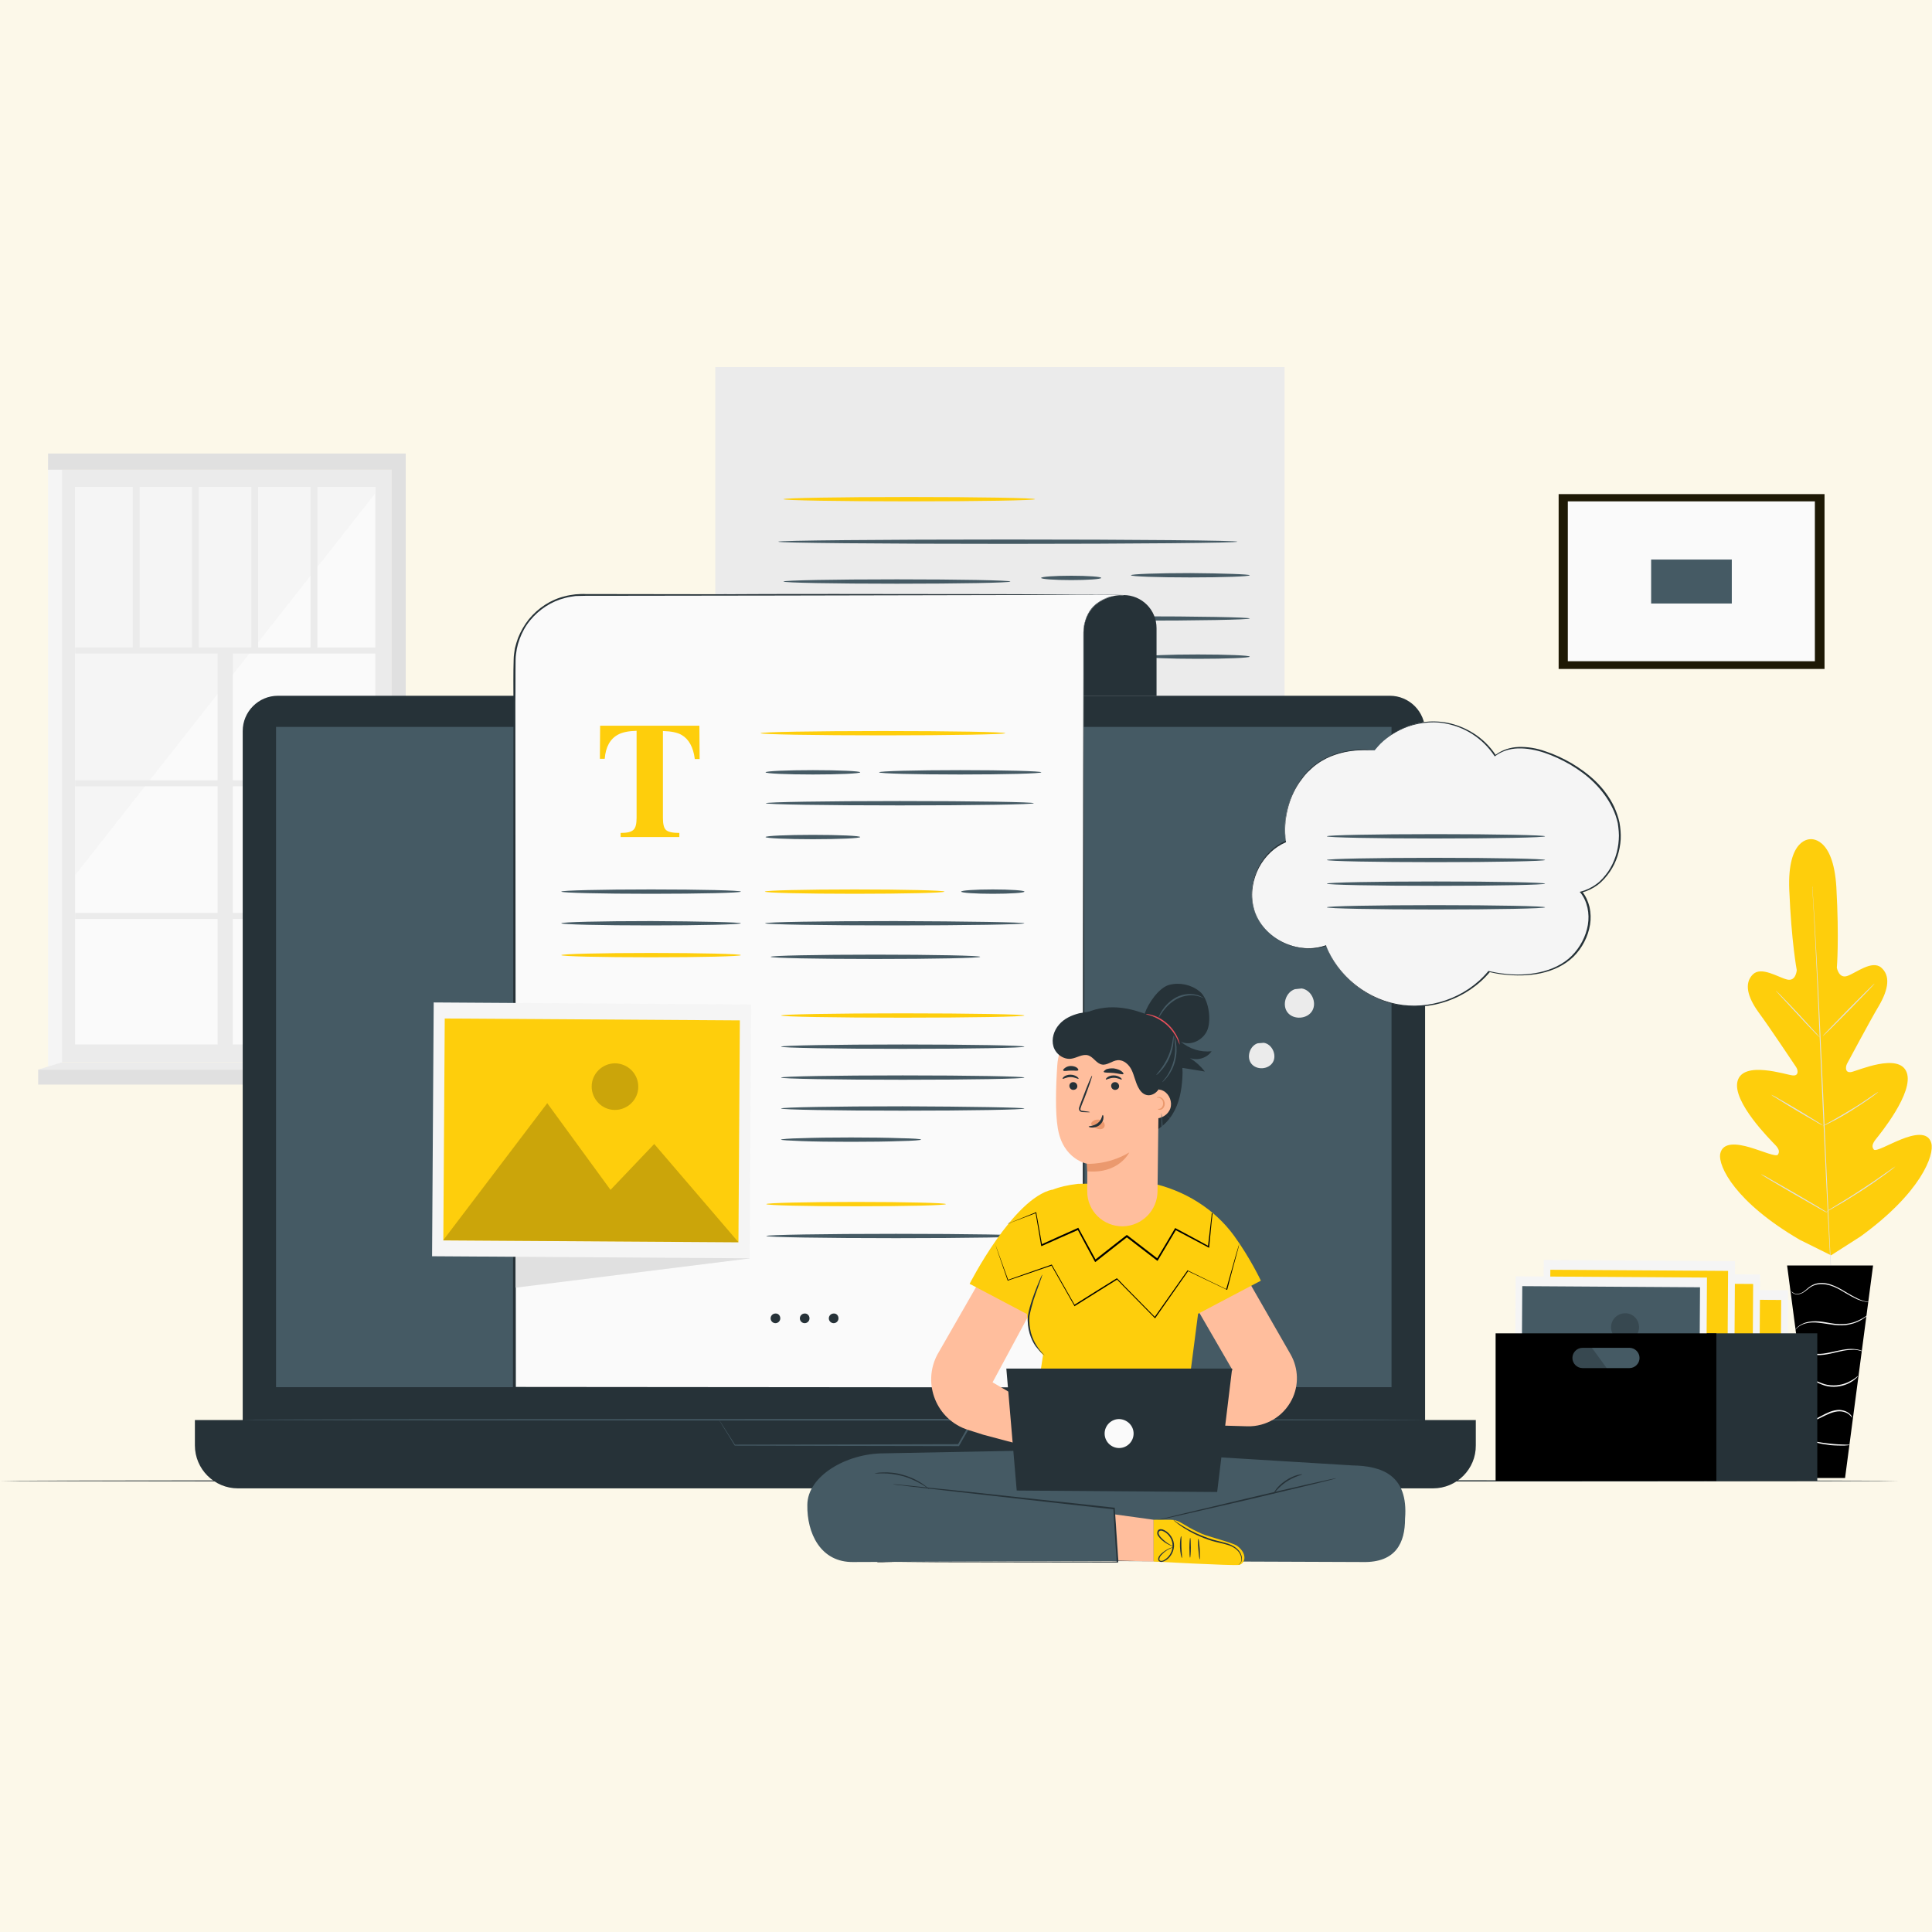
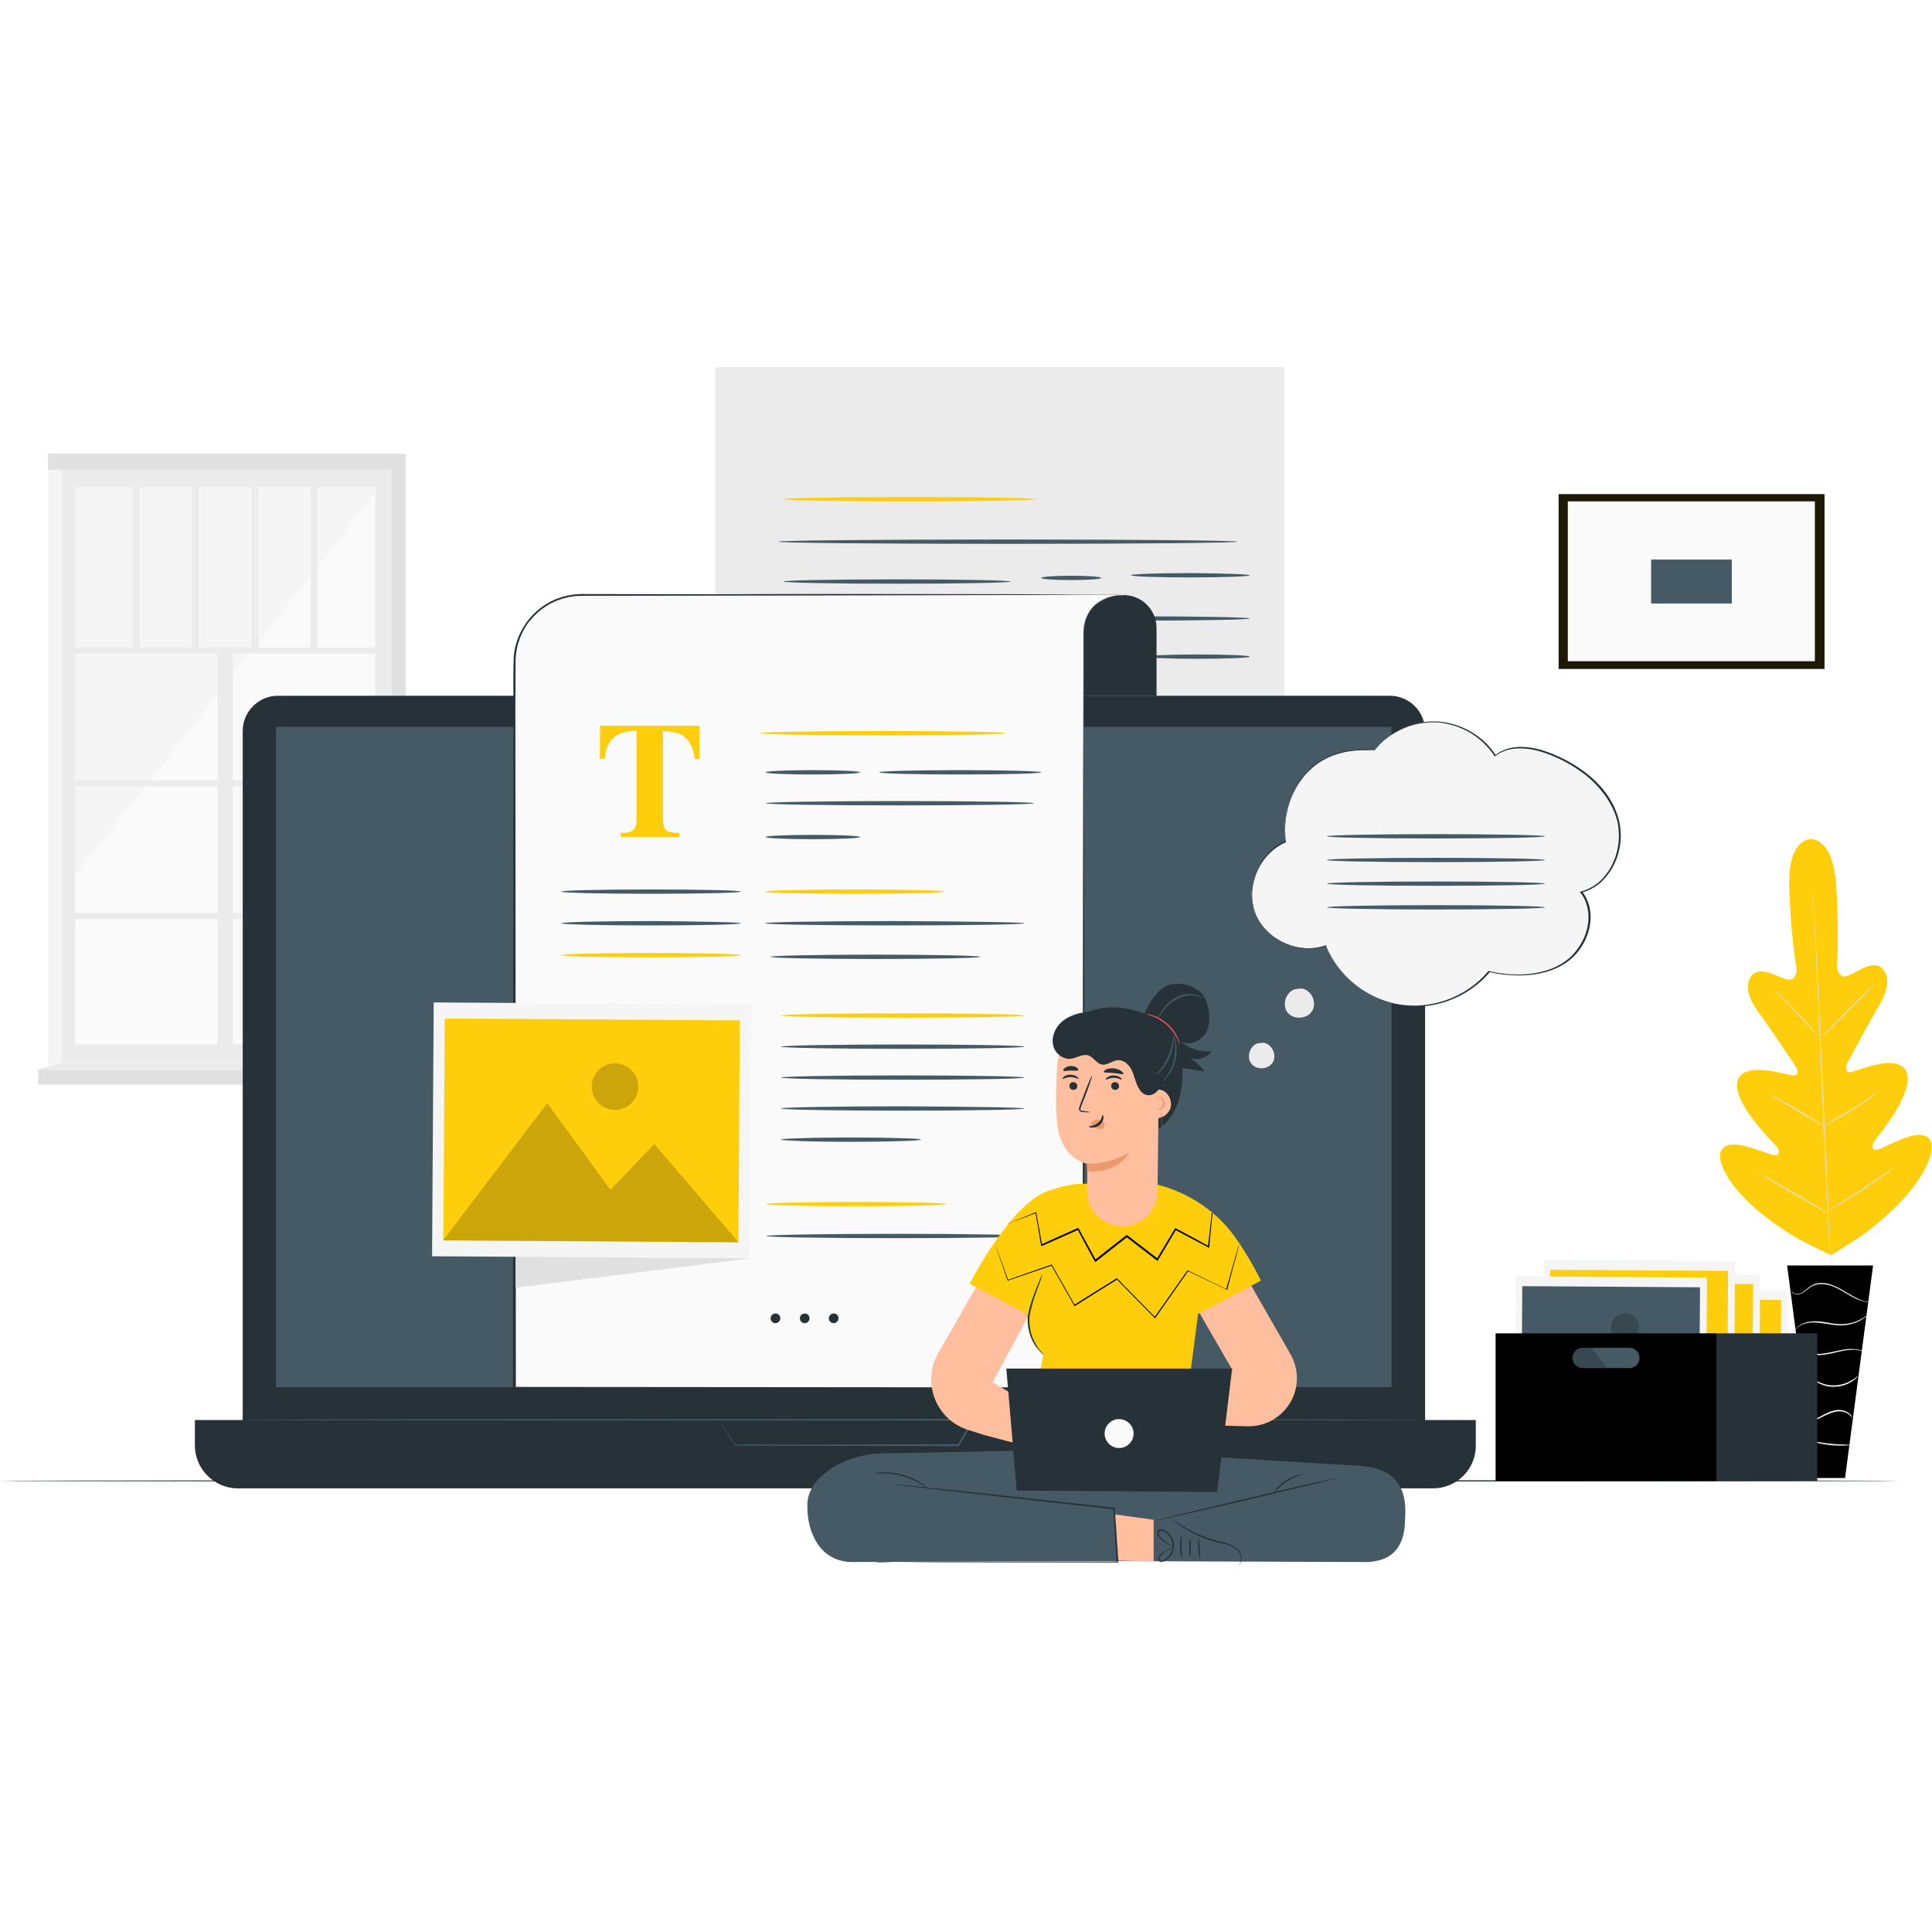
<svg xmlns="http://www.w3.org/2000/svg" version="1.1" x="0px" y="0px" viewBox="0 0 800 800" style="enable-background:new 0 0 800 800;" xml:space="preserve">
  <style type="text/css">
	.st0{fill:#FCF8E9;}
	.st1{fill:#EBEBEB;}
	.st2{fill:#FAFAFA;}
	.st3{fill:#F5F5F5;}
	.st4{fill:#E0E0E0;}
	.st5{fill:#FECE0C;}
	.st6{fill:#1E1905;}
	.st7{fill:#455A64;}
	.st8{fill:#263238;}
	.st9{opacity:0.2;}
	.st10{fill:#FFBE9D;}
	.st11{fill:#EB996E;}
	.st12{fill:#E8505B;}
</style>
  <g id="Layer_2">
-     <rect class="st0" width="800" height="800" />
-   </g>
+     </g>
  <g id="Speech_Bubble">
    <g>
      <g>
        <g>
          <rect x="25.6" y="194.5" class="st1" width="136.6" height="245.3" />
        </g>
        <g>
          <rect x="31.1" y="201.6" class="st2" width="124.3" height="230.9" />
        </g>
        <g>
          <polygon class="st3" points="155.3,204.4 31.1,362.4 31.1,201.6 155.3,201.6     " />
        </g>
        <g>
          <rect x="31.1" y="268.1" class="st1" width="127" height="2.5" />
        </g>
        <g>
          <rect x="31.1" y="323.1" class="st1" width="127" height="2.5" />
        </g>
        <g>
          <rect x="31.1" y="378" class="st1" width="127" height="2.5" />
        </g>
        <g>
          <rect x="8.3" y="351.1" transform="matrix(6.123234e-17 -1 1 6.123234e-17 -260.982 447.409)" class="st1" width="169.8" height="6.3" />
        </g>
        <g>
          <rect x="55" y="201.6" class="st1" width="2.8" height="67.7" />
        </g>
        <g>
          <rect x="79.5" y="201.6" class="st1" width="2.8" height="67.7" />
        </g>
        <g>
          <rect x="104.1" y="201.6" class="st1" width="2.8" height="67.7" />
        </g>
        <g>
          <rect x="128.6" y="201.6" class="st1" width="2.8" height="67.7" />
        </g>
        <g>
          <rect x="19.9" y="190.4" class="st3" width="5.8" height="251" />
        </g>
        <g>
          <polygon class="st4" points="168,442.1 162.2,439.9 162.2,190.4 168,190.4     " />
        </g>
        <g>
          <rect x="19.9" y="187.8" class="st4" width="148.1" height="6.7" />
        </g>
        <g>
          <rect x="15.8" y="442.9" class="st4" width="156.1" height="6.2" />
        </g>
        <g>
          <polygon class="st1" points="162.2,439.9 171.9,442.9 15.8,442.9 25.6,439.9     " />
        </g>
      </g>
      <g>
        <g>
          <g>
            <path class="st5" d="M749.7,347.5c0,0-9.7-0.7-8.8,21c0.9,21.7,3.1,33.2,3.1,33.2s-0.3,4.8-4,3.9c-3.7-0.9-10.7-5.6-14.2-2.1       c-3.6,3.6-2.3,9.2,2.4,15.7c4.8,6.5,14.6,21.3,15.5,22.6c0.9,1.3,1.2,3.8-1.4,3.5c-2.6-0.2-20.4-6.3-22.8,2.3       c-2.4,8.6,13.9,24.7,15.6,26.5c1.7,1.8,1.8,2.9,1.1,4c-0.7,1.1-6.5-1.5-11.6-3c-5.1-1.5-11.3-2.4-12.3,2.7       c-0.9,5.1,6.2,20,33,35.6l12.9,6.4l12.2-7.8c25.1-18.2,30.7-33.8,29.3-38.7c-1.4-5-7.5-3.5-12.5-1.5c-5,2-10.5,5.2-11.3,4.2       c-0.8-1-0.8-2.1,0.7-4.1c1.6-2,16.1-19.6,12.9-27.9c-3.2-8.3-20.3-0.6-22.9-0.1c-2.6,0.5-2.5-2-1.8-3.4       c0.8-1.4,9.1-17.1,13.2-24c4.1-7,4.8-12.6,0.9-15.9c-3.8-3.1-10.3,2.2-13.9,3.5c-3.6,1.3-4.4-3.4-4.4-3.4s1-11.7-0.2-33.3       c-1.3-21.6-11-19.9-11-19.9" />
          </g>
          <g>
            <g>
              <path class="st4" d="M750.4,366.9c0,0,0,0.2,0.1,0.5c0,0.3,0.1,0.8,0.1,1.3c0.1,1.2,0.2,2.9,0.3,5.1        c0.3,4.4,0.7,10.9,1.1,18.8c0.9,15.9,1.9,37.9,3,62.1c1.1,24.3,2,46.2,2.8,62.1c0.4,7.9,0.7,14.4,1,18.8        c0.1,2.2,0.2,3.9,0.3,5.1c0,0.6,0,1,0.1,1.3c0,0.3,0,0.5,0,0.5s0-0.2-0.1-0.5c0-0.3-0.1-0.8-0.1-1.3c-0.1-1.2-0.2-2.9-0.3-5.1        c-0.3-4.4-0.7-10.9-1.1-18.8c-0.9-15.9-1.9-37.9-3-62.1c-1.1-24.3-2-46.2-2.8-62.1c-0.4-7.9-0.7-14.4-1-18.8        c-0.1-2.2-0.2-3.9-0.3-5.1c0-0.6,0-1-0.1-1.3C750.4,367,750.4,366.9,750.4,366.9z" />
            </g>
          </g>
          <g>
            <g>
              <path class="st4" d="M735.4,410.3c0,0,0.3,0.2,0.8,0.7c0.5,0.5,1.2,1.1,2,2c1.7,1.7,4,4.1,6.5,6.8c2.4,2.6,4.6,5,6.3,6.9        c0.8,0.8,1.4,1.5,1.9,2.1c0.5,0.5,0.7,0.8,0.7,0.8c0,0-0.3-0.2-0.8-0.7c-0.5-0.5-1.2-1.1-2-2c-1.7-1.7-3.9-4.1-6.4-6.8        c-2.4-2.6-4.6-5-6.3-6.8c-0.8-0.8-1.4-1.5-1.9-2.1C735.6,410.6,735.3,410.3,735.4,410.3z" />
            </g>
          </g>
          <g>
            <g>
              <path class="st4" d="M754.8,429c-0.1-0.1,4.6-5,10.5-11c5.9-6,10.8-10.8,10.9-10.7c0.1,0.1-4.6,5-10.5,11        C759.8,424.3,754.9,429.1,754.8,429z" />
            </g>
          </g>
          <g>
            <g>
              <path class="st4" d="M754.8,466.3c0,0,0.3-0.2,0.9-0.6c0.7-0.4,1.5-0.9,2.5-1.4c2.1-1.2,5.1-2.9,8.2-4.8c3.2-1.9,6-3.8,8-5.2        c0.9-0.6,1.7-1.2,2.4-1.6c0.6-0.4,0.9-0.6,0.9-0.5c0,0-0.3,0.3-0.8,0.7c-0.5,0.4-1.3,1-2.3,1.7c-2,1.4-4.8,3.3-8,5.3        c-3.2,2-6.1,3.6-8.3,4.7c-1.1,0.6-2,1-2.6,1.3C755.2,466.2,754.8,466.4,754.8,466.3z" />
            </g>
          </g>
          <g>
            <g>
              <path class="st4" d="M733.4,453.3c0,0,0.3,0.1,0.9,0.4c0.6,0.3,1.4,0.7,2.3,1.3c2,1.1,4.7,2.7,7.6,4.4c3,1.8,5.6,3.4,7.5,4.6        c1,0.6,1.7,1.1,2.3,1.4c0.5,0.3,0.8,0.6,0.8,0.6c0,0-0.3-0.1-0.9-0.4c-0.6-0.3-1.4-0.7-2.3-1.3c-2-1.1-4.7-2.7-7.6-4.4        c-3-1.8-5.6-3.4-7.5-4.6c-1-0.6-1.7-1.1-2.3-1.4C733.7,453.5,733.4,453.3,733.4,453.3z" />
            </g>
          </g>
          <g>
            <g>
              <path class="st4" d="M729.2,486.2c0,0,0.4,0.2,1.1,0.5c0.8,0.4,1.8,1,3,1.7c2.5,1.4,6,3.4,9.8,5.6c3.8,2.2,7.3,4.3,9.7,5.7        c1.2,0.7,2.1,1.3,2.9,1.8c0.7,0.4,1.1,0.7,1,0.7c0,0-0.4-0.2-1.1-0.5c-0.8-0.4-1.8-1-3-1.7c-2.5-1.4-6-3.4-9.8-5.6        c-3.8-2.2-7.3-4.3-9.7-5.7c-1.2-0.7-2.1-1.3-2.9-1.8C729.6,486.5,729.2,486.3,729.2,486.2z" />
            </g>
          </g>
          <g>
            <g>
              <path class="st4" d="M756.3,501.7c0,0,0.4-0.3,1.1-0.8c0.8-0.5,1.9-1.1,3.1-1.9c2.6-1.6,6.3-3.8,10.2-6.4c4-2.6,7.5-5,10-6.8        c1.2-0.8,2.2-1.5,3-2.1c0.7-0.5,1.1-0.7,1.1-0.7c0,0-0.3,0.3-1,0.9c-0.7,0.5-1.7,1.3-2.9,2.2c-2.5,1.8-6,4.3-10,6.9        c-4,2.6-7.6,4.8-10.3,6.3c-1.3,0.8-2.4,1.4-3.2,1.8C756.7,501.6,756.3,501.8,756.3,501.7z" />
            </g>
          </g>
        </g>
        <g>
          <g>
            <g>
              <polygon points="775.6,524 740,524 751.6,612 764,612       " />
            </g>
          </g>
          <g>
            <g>
              <g>
                <path class="st3" d="M741.8,534.8c0,0,0,0.1,0.2,0.3c0.2,0.2,0.4,0.4,0.9,0.6c0.8,0.4,2.3,0.4,3.8-0.5c1.4-0.8,2.7-2.4,4.6-3         c1.9-0.7,4.3-0.6,6.6,0.1c2.3,0.7,4.3,1.9,6.1,3c1.8,1.1,3.5,2,5,2.7c1.5,0.6,2.8,0.9,3.7,1.1c0.4,0.1,0.8,0.1,1,0.1         c0.2,0,0.4,0,0.4,0c0-0.1-2-0.1-4.9-1.5c-1.4-0.7-3.1-1.6-4.9-2.7c-1.8-1.1-3.8-2.3-6.2-3.1c-2.3-0.8-4.9-0.9-6.9-0.1         c-1,0.4-1.9,1-2.6,1.6c-0.7,0.6-1.4,1.2-2,1.6c-1.3,0.8-2.7,0.9-3.5,0.6C742.2,535.2,741.9,534.7,741.8,534.8z" />
              </g>
            </g>
          </g>
          <g>
            <g>
              <g>
                <path class="st3" d="M743.1,551c0,0,0.3-0.4,0.8-0.9c0.6-0.6,1.5-1.3,2.8-1.8c1.3-0.5,3.1-0.8,5-0.7c1.9,0.1,4,0.5,6.2,0.8         c2.2,0.4,4.4,0.5,6.4,0.3c2-0.3,3.7-0.8,5-1.4c1.3-0.6,2.3-1.3,3-1.8c0.7-0.5,1-0.8,1-0.9c-0.1-0.1-1.4,1.1-4.1,2.3         c-1.3,0.6-3,1.1-4.9,1.3c-1.9,0.2-4,0.1-6.2-0.3c-2.2-0.4-4.3-0.8-6.3-0.8c-2,0-3.8,0.3-5.1,0.9c-1.4,0.6-2.3,1.4-2.9,2         c-0.3,0.3-0.4,0.6-0.5,0.8C743.2,550.9,743.1,551,743.1,551z" />
              </g>
            </g>
          </g>
          <g>
            <g>
              <g>
                <path class="st3" d="M771.6,559.7c0,0-0.3-0.2-1-0.5c-0.7-0.3-1.7-0.5-3-0.6c-1.3-0.1-2.8,0-4.5,0.3         c-1.7,0.3-3.4,0.7-5.3,1.1c-1.9,0.4-3.7,0.7-5.3,0.6c-1.6-0.1-3.1-0.4-4.2-0.9c-2.3-1-3.1-2.5-3.2-2.4c0,0,0.1,0.4,0.6,0.9         c0.5,0.5,1.3,1.2,2.4,1.8c1.2,0.6,2.7,1,4.4,1.1c1.7,0.1,3.6-0.2,5.5-0.6c1.9-0.4,3.7-0.9,5.3-1.2c1.6-0.3,3.1-0.4,4.4-0.4         C770.1,559,771.6,559.8,771.6,559.7z" />
              </g>
            </g>
          </g>
          <g>
            <g>
              <g>
                <path class="st3" d="M746.3,571.9c0,0.1,1.3-0.8,3.5-0.3c1.1,0.2,2.3,0.7,3.6,1.3c1.3,0.6,3,1.2,4.7,1.3         c3.5,0.3,6.6-0.8,8.5-2c1-0.6,1.7-1.2,2.1-1.6c0.4-0.5,0.7-0.7,0.6-0.8c-0.1-0.1-1,1-3,2c-1.9,1.1-4.9,2.1-8.3,1.8         c-3.4-0.2-6-2.2-8.3-2.5c-1.1-0.2-2.1,0-2.7,0.2C746.5,571.6,746.3,571.9,746.3,571.9z" />
              </g>
            </g>
          </g>
          <g>
            <g>
              <g>
                <path class="st3" d="M748.3,588.8c0,0.1,1.2,0.1,3-0.6c1.8-0.6,4-2,6.6-3c1.3-0.5,2.6-0.8,3.8-0.8c1.2,0,2.2,0.3,3,0.7         c1.6,0.8,2.1,2,2.2,1.9c0,0,0-0.3-0.3-0.8c-0.3-0.4-0.8-1-1.7-1.5c-0.8-0.5-2-0.8-3.2-0.9c-1.3,0-2.7,0.3-4,0.8         c-2.7,1.1-4.8,2.5-6.5,3.2C749.4,588.6,748.3,588.7,748.3,588.8z" />
              </g>
            </g>
          </g>
          <g>
            <g>
              <g>
                <path class="st3" d="M750,596.7c0,0.1,0.8,0.4,2.3,0.7c1.4,0.4,3.4,0.7,5.6,1c2.2,0.2,4.3,0.2,5.7,0.2         c1.5-0.1,2.4-0.2,2.4-0.3c0-0.2-3.6,0-8-0.5C753.6,597.4,750.1,596.5,750,596.7z" />
              </g>
            </g>
          </g>
        </g>
      </g>
      <g>
        <g>
          <rect x="645.4" y="204.6" class="st6" width="110.1" height="72.4" />
        </g>
        <g>
          <rect x="649.2" y="207.6" class="st2" width="102.3" height="66.2" />
        </g>
        <g>
          <rect x="683.7" y="231.7" class="st7" width="33.4" height="18.2" />
        </g>
      </g>
      <g>
        <g>
          <path class="st8" d="M786.3,613.2c0,0.2-176,0.3-393.1,0.3C176,613.5,0,613.4,0,613.2s176-0.3,393.2-0.3      C610.3,612.9,786.3,613,786.3,613.2z" />
        </g>
      </g>
      <g>
        <g>
          <path class="st1" d="M515.7,395H296.2V152h235.7v226.8C531.9,387.7,524.6,395,515.7,395z" />
        </g>
        <g>
          <g>
            <g>
              <path class="st7" d="M512.4,224.3c0,0.5-42.6,0.9-95.1,0.9c-52.6,0-95.1-0.4-95.1-0.9c0-0.5,42.6-0.9,95.1-0.9        C469.8,223.4,512.4,223.8,512.4,224.3z" />
            </g>
          </g>
          <g>
            <g>
              <path class="st7" d="M418.4,240.8c0,0.5-21,0.9-47,0.9c-26,0-47-0.4-47-0.9c0-0.5,21-0.9,47-0.9        C397.4,239.9,418.4,240.3,418.4,240.8z" />
            </g>
          </g>
          <g>
            <g>
              <path class="st7" d="M456,239.3c0,0.5-5.6,0.9-12.4,0.9c-6.9,0-12.5-0.4-12.5-0.9c0-0.5,5.6-0.9,12.5-0.9        C450.4,238.4,456,238.8,456,239.3z" />
            </g>
          </g>
          <g>
            <g>
              <path class="st7" d="M517.5,238.2c0,0.5-11,0.9-24.6,0.9c-13.6,0-24.6-0.4-24.6-0.9c0-0.5,11-0.9,24.6-0.9        C506.5,237.4,517.5,237.8,517.5,238.2z" />
            </g>
          </g>
          <g>
            <g>
              <path class="st7" d="M410.6,256.5c0,0.5-19.8,0.9-44.2,0.9c-24.4,0-44.2-0.4-44.2-0.9c0-0.5,19.8-0.9,44.2-0.9        C390.8,255.6,410.6,256,410.6,256.5z" />
            </g>
          </g>
          <g>
            <g>
              <path class="st7" d="M517.5,256.1c0,0.5-21.6,0.9-48.3,0.9c-26.7,0-48.3-0.4-48.3-0.9c0-0.5,21.6-0.9,48.3-0.9        C495.9,255.2,517.5,255.6,517.5,256.1z" />
            </g>
          </g>
          <g>
            <g>
              <path class="st7" d="M517.5,271.9c0,0.5-9.6,0.9-21.5,0.9c-11.9,0-21.5-0.4-21.5-0.9c0-0.5,9.6-0.9,21.5-0.9        C507.9,271,517.5,271.4,517.5,271.9z" />
            </g>
          </g>
        </g>
        <g>
          <g>
            <path class="st5" d="M428.6,206.7c0,0.5-23.3,0.9-52.1,0.9c-28.8,0-52.1-0.4-52.1-0.9c0-0.5,23.3-0.9,52.1-0.9       C405.3,205.8,428.6,206.2,428.6,206.7z" />
          </g>
        </g>
      </g>
      <g>
        <g>
          <g>
            <g>
              <g>
                <g>
                  <g>
                    <path class="st8" d="M575.5,611.9H115.1c-8,0-14.6-6.5-14.6-14.6V302.7c0-8,6.5-14.6,14.6-14.6h460.4           c8,0,14.6,6.5,14.6,14.6v294.6C590.1,605.3,583.6,611.9,575.5,611.9z" />
                  </g>
                </g>
              </g>
              <g>
                <g>
                  <g>
                    <path class="st8" d="M593.4,616.3H98.5c-9.8,0-17.8-8-17.8-17.8v-10.5h530.4v10.5C611.2,608.3,603.2,616.3,593.4,616.3z" />
                  </g>
                </g>
              </g>
              <g>
                <g>
                  <g>
                    <rect x="114.3" y="301" class="st7" width="461.9" height="273.4" />
                  </g>
                </g>
              </g>
              <g>
                <g>
                  <g>
                    <g>
                      <path class="st7" d="M297.7,587.9c0,0,0.2,0,0.5,0c0.4,0,0.9,0,1.6,0c1.4,0,3.4,0,6,0c5.3,0,12.9-0.1,22.4-0.1            c19.1,0,45.4-0.1,74.8-0.2l0.6,0l-0.3,0.5c-0.9,1.6-2,3.3-3,5.1c-1.1,1.8-2.1,3.6-3.1,5.4l-0.1,0.2l-0.2,0            c-40.7-0.1-75.5-0.1-92.6-0.2l-0.1,0l0-0.1c-2.1-3.4-3.7-6.1-4.9-7.9c-0.5-0.9-0.9-1.5-1.2-2            C297.9,588.1,297.7,587.9,297.7,587.9s0.2,0.2,0.5,0.7c0.3,0.5,0.7,1.1,1.3,2c1.1,1.8,2.8,4.3,4.9,7.7l-0.1-0.1            c17.2,0,51.9-0.1,92.6-0.2l-0.3,0.2c1-1.7,2.1-3.6,3.1-5.4c1-1.7,2-3.5,3-5.1l0.3,0.5c-29.3-0.1-55.6-0.1-74.5-0.2            c-9.5,0-17.2-0.1-22.5-0.1c-2.6,0-4.7,0-6.1,0c-0.7,0-1.2,0-1.6,0C297.9,587.9,297.7,587.9,297.7,587.9z" />
                    </g>
                  </g>
                </g>
              </g>
            </g>
          </g>
        </g>
        <g>
          <g>
            <line class="st8" x1="100.5" y1="587.9" x2="590.1" y2="587.9" />
          </g>
          <g>
            <g>
              <path class="st7" d="M590.1,587.9c0,0.2-109.6,0.3-244.8,0.3c-135.2,0-244.8-0.1-244.8-0.3c0-0.2,109.6-0.3,244.8-0.3        C480.5,587.6,590.1,587.8,590.1,587.9z" />
            </g>
          </g>
        </g>
      </g>
      <g>
        <g>
          <path class="st8" d="M465.2,246.4L465.2,246.4c7.6,0,13.7,6.1,13.7,13.7v28.1h-40.9v-25.9c0-8.8,7.1-15.8,15.8-15.8H465.2z" />
        </g>
        <g>
          <g>
            <path class="st8" d="M465.2,246.4c0,0.2-38.6,0.3-86.2,0.2c-47.6,0-86.2-0.2-86.2-0.4c0-0.2,38.6-0.3,86.2-0.2       C426.6,246,465.2,246.2,465.2,246.4z" />
          </g>
        </g>
        <g>
          <path class="st2" d="M464.8,246.3l-17.1-0.1l-24.8,0.2H241c-15.5,0-28,12.5-28,28v295.5v5.2h235.7V261.7      C449.4,246.4,464.8,246.3,464.8,246.3z" />
        </g>
        <g>
          <path class="st8" d="M464.8,246.3l-142.1,0.3l-71.1,0.1l-8.9,0c-1.5,0-2.9,0.1-4.4,0.1c-1.4,0.2-2.9,0.4-4.3,0.8      c-5.7,1.4-10.8,4.8-14.5,9.3c-1.9,2.3-3.3,4.9-4.3,7.6c-0.2,0.7-0.5,1.4-0.7,2.1l-0.5,2.1c-0.2,1.4-0.5,2.9-0.5,4.3      c-0.1,5.9,0,11.8-0.1,17.7l0.2,284.2l-0.6-0.6l235.7,0.2l-0.4,0.4l0.1-169l0.1-84.5l0.1-42.3l0-10.6l0-5.3c0-0.9,0-1.8,0.1-2.6      c0.1-0.9,0.1-1.8,0.4-2.6c0.8-3.4,2.7-6.7,5.7-8.6c1.4-1,3.1-1.8,4.7-2.3C461.3,246.7,463,246.4,464.8,246.3z M464.8,246.3      c-1.8,0.1-3.5,0.4-5.2,0.9c-1.7,0.5-3.3,1.3-4.7,2.3c-3,2-4.9,5.2-5.7,8.6c-0.3,0.8-0.3,1.7-0.4,2.6c-0.1,0.9-0.1,1.8-0.1,2.6      l0,5.3l0,10.6l0.1,42.3L449,406l0.1,169l0,0.4l-0.4,0L213,575.6l-0.6,0l0-0.6l0.2-284.2c0-5.9-0.1-11.8,0.1-17.8      c0-1.5,0.3-3,0.5-4.5l0.6-2.2c0.2-0.7,0.5-1.4,0.7-2.1c1.1-2.8,2.6-5.4,4.5-7.8c3.8-4.6,9-8.1,14.9-9.5c1.4-0.4,2.9-0.6,4.4-0.8      c1.5-0.1,3-0.2,4.5-0.1l8.9,0l71.1,0.1L464.8,246.3z" />
        </g>
        <g>
          <path class="st5" d="M248.5,300.5h41.1l0.1,13.8h-2c-0.6-4.9-2.5-8.3-5.5-10c-1.7-1-4.3-1.5-7.7-1.6v36c0,2.5,0.4,4.2,1.3,5      c0.9,0.8,2.7,1.2,5.5,1.2v1.7H257v-1.7c2.7,0,4.4-0.4,5.3-1.3c0.9-0.8,1.3-2.5,1.3-5v-36c-3.3,0.1-5.9,0.6-7.7,1.6      c-3.3,1.8-5.1,5.1-5.5,10h-2L248.5,300.5z" />
        </g>
        <g>
          <g>
            <path class="st5" d="M416.3,303.6c0,0.5-22.7,0.9-50.7,0.9c-28,0-50.7-0.4-50.7-0.9c0-0.5,22.7-0.9,50.7-0.9       C393.7,302.7,416.3,303.1,416.3,303.6z" />
          </g>
        </g>
        <g>
          <g>
            <path class="st7" d="M356.2,319.8c0,0.5-8.8,0.9-19.6,0.9c-10.8,0-19.6-0.4-19.6-0.9c0-0.5,8.8-0.9,19.6-0.9       C347.5,318.9,356.2,319.3,356.2,319.8z" />
          </g>
        </g>
        <g>
          <g>
            <path class="st7" d="M306.8,369.2c0,0.5-16.7,0.9-37.2,0.9c-20.6,0-37.2-0.4-37.2-0.9c0-0.5,16.7-0.9,37.2-0.9       C290.2,368.3,306.8,368.7,306.8,369.2z" />
          </g>
        </g>
        <g>
          <g>
            <path class="st5" d="M391.1,369.2c0,0.5-16.7,0.9-37.2,0.9c-20.6,0-37.2-0.4-37.2-0.9c0-0.5,16.7-0.9,37.2-0.9       C374.4,368.3,391.1,368.7,391.1,369.2z" />
          </g>
        </g>
        <g>
          <g>
            <path class="st7" d="M306.8,382.3c0,0.5-16.7,0.9-37.2,0.9c-20.6,0-37.2-0.4-37.2-0.9c0-0.5,16.7-0.9,37.2-0.9       C290.2,381.5,306.8,381.9,306.8,382.3z" />
          </g>
        </g>
        <g>
          <g>
            <path class="st5" d="M306.8,395.5c0,0.5-16.7,0.9-37.2,0.9c-20.6,0-37.2-0.4-37.2-0.9c0-0.5,16.7-0.9,37.2-0.9       C290.2,394.6,306.8,395,306.8,395.5z" />
          </g>
        </g>
        <g>
          <g>
            <path class="st7" d="M356.2,346.6c0,0.5-8.8,0.9-19.6,0.9c-10.8,0-19.6-0.4-19.6-0.9c0-0.5,8.8-0.9,19.6-0.9       C347.5,345.7,356.2,346.1,356.2,346.6z" />
          </g>
        </g>
        <g>
          <g>
-             <path class="st7" d="M424.2,369.2c0,0.5-5.8,0.9-13.1,0.9c-7.2,0-13.1-0.4-13.1-0.9c0-0.5,5.8-0.9,13.1-0.9       C418.3,368.3,424.2,368.7,424.2,369.2z" />
-           </g>
+             </g>
        </g>
        <g>
          <g>
            <path class="st7" d="M431.2,319.8c0,0.5-15.1,0.9-33.6,0.9c-18.6,0-33.6-0.4-33.6-0.9c0-0.5,15-0.9,33.6-0.9       C416.1,318.9,431.2,319.3,431.2,319.8z" />
          </g>
        </g>
        <g>
          <g>
            <path class="st7" d="M428.1,332.6c0,0.5-24.9,0.9-55.5,0.9c-30.7,0-55.5-0.4-55.5-0.9c0-0.5,24.9-0.9,55.5-0.9       C403.3,331.7,428.1,332.1,428.1,332.6z" />
          </g>
        </g>
        <g>
          <g>
            <path class="st7" d="M424.2,382.3c0,0.5-24.1,0.9-53.7,0.9c-29.7,0-53.7-0.4-53.7-0.9c0-0.5,24.1-0.9,53.7-0.9       C400.1,381.5,424.2,381.9,424.2,382.3z" />
          </g>
        </g>
        <g>
          <g>
            <path class="st5" d="M424.2,420.5c0,0.5-22.6,0.9-50.4,0.9c-27.9,0-50.4-0.4-50.4-0.9c0-0.5,22.6-0.9,50.4-0.9       C401.6,419.6,424.2,420,424.2,420.5z" />
          </g>
        </g>
        <g>
          <g>
            <path class="st7" d="M424.2,433.4c0,0.5-22.6,0.9-50.4,0.9c-27.9,0-50.4-0.4-50.4-0.9c0-0.5,22.6-0.9,50.4-0.9       C401.6,432.5,424.2,432.9,424.2,433.4z" />
          </g>
        </g>
        <g>
          <g>
            <path class="st7" d="M424.2,446.2c0,0.5-22.6,0.9-50.4,0.9c-27.9,0-50.4-0.4-50.4-0.9c0-0.5,22.6-0.9,50.4-0.9       C401.6,445.3,424.2,445.7,424.2,446.2z" />
          </g>
        </g>
        <g>
          <g>
            <path class="st7" d="M424.2,459c0,0.5-22.6,0.9-50.4,0.9c-27.9,0-50.4-0.4-50.4-0.9c0-0.5,22.6-0.9,50.4-0.9       C401.6,458.2,424.2,458.6,424.2,459z" />
          </g>
        </g>
        <g>
          <g>
            <path class="st7" d="M381.4,471.9c0,0.2-3.2,0.5-8.5,0.6c-5.3,0.2-12.5,0.3-20.5,0.3c-8,0-15.3-0.1-20.5-0.3       c-5.3-0.2-8.5-0.4-8.5-0.6c0-0.2,3.2-0.5,8.5-0.6c5.3-0.2,12.5-0.3,20.5-0.3c8,0,15.3,0.1,20.5,0.3       C378.1,471.4,381.4,471.6,381.4,471.9z" />
          </g>
        </g>
        <g>
          <g>
            <path class="st7" d="M405.9,396.2c0,0.5-19.4,0.9-43.4,0.9c-24,0-43.4-0.4-43.4-0.9c0-0.5,19.4-0.9,43.4-0.9       C386.5,395.3,405.9,395.7,405.9,396.2z" />
          </g>
        </g>
        <g>
          <g>
            <g>
              <g>
                <polygon class="st4" points="305.1,422 310.4,521.1 213.5,533.2 213.5,421.1        " />
              </g>
            </g>
          </g>
          <g>
            <g>
              <g>
                <rect x="192.5" y="402.3" transform="matrix(6.424597e-03 -1 1 6.424597e-03 -224.625 710.106)" class="st3" width="105.1" height="131.5" />
              </g>
            </g>
          </g>
          <g>
            <rect x="199" y="407" transform="matrix(6.424121e-03 -1 1 6.424121e-03 -224.709 710.019)" class="st5" width="91.9" height="122.2" />
          </g>
          <g class="st9">
            <polygon points="183.5,513.6 226.6,456.8 252.8,492.7 270.9,473.7 305.8,514.4      " />
          </g>
          <g class="st9">
            <g>
              <g>
                <path d="M264.3,450c0,5.3-4.4,9.6-9.7,9.6c-5.3,0-9.6-4.4-9.6-9.7c0-5.3,4.4-9.6,9.7-9.6C260.1,440.4,264.3,444.7,264.3,450z         " />
              </g>
            </g>
          </g>
        </g>
        <g>
          <g>
            <path class="st8" d="M323.1,545.9c0,1.1-0.9,2-2,2c-1.1,0-2-0.9-2-2s0.9-2,2-2C322.2,543.8,323.1,544.7,323.1,545.9z" />
          </g>
          <g>
            <path class="st8" d="M335.2,545.9c0,1.1-0.9,2-2,2c-1.1,0-2-0.9-2-2s0.9-2,2-2C334.2,543.8,335.2,544.7,335.2,545.9z" />
          </g>
          <g>
            <path class="st8" d="M347.2,545.9c0,1.1-0.9,2-2,2c-1.1,0-2-0.9-2-2s0.9-2,2-2C346.3,543.8,347.2,544.7,347.2,545.9z" />
          </g>
        </g>
        <g>
          <g>
            <path class="st5" d="M391.7,498.6c0,0.5-16.7,0.9-37.2,0.9c-20.6,0-37.2-0.4-37.2-0.9c0-0.5,16.7-0.9,37.2-0.9       C375,497.7,391.7,498.1,391.7,498.6z" />
          </g>
        </g>
        <g>
          <g>
            <path class="st7" d="M424.7,511.8c0,0.5-24.1,0.9-53.7,0.9c-29.7,0-53.7-0.4-53.7-0.9c0-0.5,24.1-0.9,53.7-0.9       C400.7,510.9,424.7,511.3,424.7,511.8z" />
          </g>
        </g>
      </g>
      <g>
        <g>
          <g>
            <g>
              <g>
                <rect x="669" y="526.1" transform="matrix(6.423259e-03 -1 1 6.423259e-03 130.416 1262.669)" class="st3" width="63.3" height="79.2" />
              </g>
            </g>
          </g>
          <rect x="672.9" y="528.9" transform="matrix(6.424412e-03 -1 1 6.424412e-03 130.364 1262.616)" class="st5" width="55.3" height="73.6" />
          <polygon class="st9" points="663.6,593.1 689.5,558.9 705.3,580.5 716.2,569.1 737.2,593.6     " />
          <g class="st9">
            <g>
              <path d="M712.2,554.8c0,3.2-2.6,5.8-5.8,5.8c-3.2,0-5.8-2.6-5.8-5.8c0-3.2,2.6-5.8,5.8-5.8C709.7,549,712.2,551.6,712.2,554.8        z" />
            </g>
          </g>
        </g>
        <g>
          <g>
            <g>
              <g>
                <rect x="657.3" y="519.5" transform="matrix(6.424794e-03 -1 1 6.424794e-03 125.487 1244.485)" class="st3" width="63.3" height="79.2" />
              </g>
            </g>
          </g>
          <rect x="661.3" y="522.3" transform="matrix(6.424412e-03 -1 1 6.424412e-03 125.436 1244.433)" class="st5" width="55.3" height="73.6" />
          <polygon class="st9" points="652,586.5 677.9,552.3 693.7,573.9 704.6,562.5 725.6,587     " />
          <g class="st9">
            <g>
              <path d="M700.6,548.2c0,3.2-2.6,5.8-5.8,5.8s-5.8-2.6-5.8-5.8c0-3.2,2.6-5.8,5.8-5.8C698.1,542.4,700.6,545,700.6,548.2z" />
            </g>
          </g>
        </g>
        <g>
          <g>
            <g>
              <g>
                <rect x="647" y="514" transform="matrix(6.423248e-03 -1 1 6.423248e-03 120.675 1228.714)" class="st3" width="63.3" height="79.2" />
              </g>
            </g>
          </g>
          <rect x="650.9" y="516.8" transform="matrix(6.422861e-03 -1 1 6.422861e-03 120.625 1228.662)" class="st5" width="55.3" height="73.6" />
          <polygon class="st9" points="641.6,581.1 667.5,546.8 683.3,568.5 694.2,557 715.2,581.5     " />
          <g class="st9">
            <g>
              <path d="M690.3,542.8c0,3.2-2.6,5.8-5.8,5.8c-3.2,0-5.8-2.6-5.8-5.8c0-3.2,2.6-5.8,5.8-5.8        C687.7,536.9,690.3,539.6,690.3,542.8z" />
            </g>
          </g>
        </g>
        <g>
          <g>
            <g>
              <g>
                <rect x="635.4" y="520.8" transform="matrix(6.423259e-03 -1 1 6.423259e-03 102.335 1223.857)" class="st3" width="63.3" height="79.2" />
              </g>
            </g>
          </g>
          <rect x="639.3" y="523.6" transform="matrix(6.422859e-03 -1 1 6.422859e-03 102.284 1223.805)" class="st7" width="55.3" height="73.6" />
          <polygon class="st9" points="630,587.9 655.9,553.6 671.7,575.3 682.6,563.8 703.6,588.3     " />
          <g class="st9">
            <g>
              <path d="M678.7,549.6c0,3.2-2.6,5.8-5.8,5.8c-3.2,0-5.8-2.6-5.8-5.8c0-3.2,2.6-5.8,5.8-5.8        C676.1,543.7,678.7,546.4,678.7,549.6z" />
            </g>
          </g>
        </g>
        <g>
          <rect x="706.8" y="552.1" class="st8" width="45.7" height="61.1" />
          <path d="M619.3,552.1v61.1h91.4v-61.1H619.3z M674.7,566.5h-19.4c-2.3,0-4.2-1.9-4.2-4.2c0-2.3,1.9-4.2,4.2-4.2h19.4      c2.3,0,4.2,1.9,4.2,4.2C678.9,564.6,677,566.5,674.7,566.5z" />
        </g>
      </g>
      <g>
        <g>
          <g>
            <g>
              <path class="st7" d="M560,606.8l-85-5.2c-0.5-1.2-0.9-1.9-0.9-1.9l-23,0.5l-7.5-0.5c0,0-0.1,0.2-0.3,0.6l-77.4,1.5        c-15.4,0-31.6,9.4-31.6,21.4c-0.2,11.4,5.3,23.9,19.2,23.6l105.4-0.4l105.4,0.4c13.8,0.3,17.5-8.1,17.5-17.9        C583.3,610.5,571.8,607,560,606.8z" />
            </g>
            <g>
              <g>
                <path class="st8" d="M363,646.9c0,0,0.2,0,0.5,0c0.4,0,0.9,0,1.5,0c1.3,0,3.3,0,5.7-0.1c5,0,12.2-0.1,21.2-0.1         c18,0,42.9-0.1,70.8-0.1l-0.3,0.3c-0.1-2.3-0.3-4.8-0.5-7.3c-0.3-5.1-0.6-10.1-0.9-14.9l0.3,0.3c-25.9-2.9-48.8-5.4-65.2-7.3         c-8.2-0.9-14.8-1.7-19.3-2.2c-2.2-0.3-4-0.5-5.2-0.6c-0.6-0.1-1-0.1-1.3-0.2c-0.3,0-0.5-0.1-0.5-0.1c0,0,0.2,0,0.5,0         c0.3,0,0.8,0.1,1.4,0.1c1.2,0.1,3,0.3,5.2,0.5c4.6,0.5,11.1,1.2,19.3,2c16.4,1.8,39.3,4.3,65.2,7.1l0.2,0l0,0.2         c0.3,4.8,0.6,9.8,0.9,14.9c0.2,2.5,0.3,5,0.5,7.3l0,0.3l-0.3,0c-27.9,0-52.8-0.1-70.8-0.1c-9,0-16.2-0.1-21.2-0.1         c-2.5,0-4.4,0-5.7-0.1c-0.6,0-1.1,0-1.5,0C363.2,646.9,363,646.9,363,646.9z" />
              </g>
            </g>
            <g>
              <g>
                <path class="st8" d="M384.8,616.6c-0.1,0.1-1.1-0.8-3-1.9c-1.9-1.1-4.6-2.5-7.7-3.4c-3.2-0.9-6.2-1.2-8.4-1.2         c-2.2,0-3.5,0.1-3.5,0c0,0,0.3-0.1,0.9-0.2c0.6-0.1,1.5-0.2,2.6-0.2c2.2-0.1,5.3,0.1,8.5,1.1c3.2,0.9,6,2.4,7.8,3.6         c0.9,0.6,1.6,1.2,2.1,1.6C384.6,616.3,384.8,616.6,384.8,616.6z" />
              </g>
            </g>
            <g>
              <g>
                <path class="st8" d="M553.4,612.1c0,0.2-16.7,4.2-37.5,9.1c-20.7,4.8-37.6,8.6-37.6,8.5c0-0.2,16.7-4.2,37.5-9.1         C536.5,615.7,553.3,611.9,553.4,612.1z" />
              </g>
            </g>
            <g>
              <g>
                <path class="st8" d="M539.2,610.5c0.1,0.2-3.2,0.8-6.6,3.1c-3.4,2.3-5.2,5.1-5.3,5c-0.1,0,0.3-0.8,1.1-1.9         c0.8-1.1,2.1-2.4,3.9-3.6c1.7-1.2,3.5-1.9,4.8-2.3C538.3,610.5,539.2,610.4,539.2,610.5z" />
              </g>
            </g>
          </g>
          <g>
            <path class="st10" d="M507.5,513.9l26.9,46.9c3.3,5.8,3.5,12.9,0.5,18.8l0,0c-3.5,6.9-10.6,11.2-18.4,11l-41.4-1.2l-1.1-15       l36.4-7l-24.6-42.5L507.5,513.9z" />
          </g>
          <g>
            <path class="st10" d="M407.2,594.1l38,10.1l0.8-11.4l-35-20.4l25.6-47.5l-21.5-11l-26.9,46.9l0,0c-6.5,12.1-0.4,27.2,12.7,31.3       L407.2,594.1z" />
          </g>
          <g>
            <path class="st5" d="M496.1,544l26-13.7c0,0-4.3-9.2-11.1-18.6c-8.1-11.1-20.5-18.9-34.7-21.9c0,0,0,0,0,0l-29.9,0.4       c-4.3,0.5-7.8,1.3-10.7,2.5l0-0.1c-16.2,3.6-34.2,39-34.2,39l23.7,12.5l0.5,3.7c0.7,4.9,2.8,9.5,6.2,13.3l-6.9,45.3l76.8,1.6       l-9.8-32.4L496.1,544z" />
          </g>
          <g>
            <g>
              <path class="st8" d="M432.5,561.2c0,0-0.4-0.3-1.1-0.9c-0.7-0.6-1.6-1.6-2.6-2.9c-1.9-2.7-3.6-7.2-3.2-12.4        c0.4-2.5,1.1-4.8,1.8-6.9c0.7-2.1,1.4-3.9,2-5.4c0.6-1.5,1.1-2.7,1.5-3.6c0.4-0.8,0.6-1.3,0.7-1.3c0,0-0.1,0.5-0.4,1.4        c-0.4,1-0.8,2.2-1.3,3.6c-0.6,1.5-1.2,3.4-1.9,5.4c-0.6,2.1-1.3,4.4-1.7,6.8c-0.2,2.4,0.1,4.8,0.6,6.9        c0.6,2.1,1.4,3.8,2.3,5.2C430.9,559.9,432.6,561.1,432.5,561.2z" />
            </g>
          </g>
          <g>
            <g>
              <polygon class="st8" points="421,617.2 416.7,566.7 510.2,566.7 504,617.8       " />
            </g>
            <g>
              <path class="st2" d="M469.4,593.6c0,3.3-2.7,6-6,6c-3.3,0-6-2.7-6-6s2.7-6,6-6C466.7,587.7,469.4,590.3,469.4,593.6z" />
            </g>
          </g>
          <g>
            <g>
              <polygon class="st10" points="461.8,627.1 477.7,629.3 477.7,646.6 463.1,646.2       " />
            </g>
            <g>
              <g>
-                 <path class="st5" d="M477.7,629.3h7.1c1.4,0,2.8,0.4,4,1.1l3.8,2.2c1.2,0.7,5.2,2.7,6.6,3.1c4.3,1.4,11.6,3.3,13.2,4.5         c4.4,3.4,3.1,7.4,0.6,7.8c-2.1,0.4-35.3-1.4-35.3-1.4V629.3z" />
-               </g>
+                 </g>
              <g>
                <g>
                  <path class="st8" d="M489.4,645.1c-0.2,0-0.7-2-0.8-4.5c-0.1-2.5,0.3-4.5,0.5-4.5c0.2,0,0,2,0.1,4.5          C489.3,643.1,489.6,645.1,489.4,645.1z" />
                </g>
              </g>
              <g>
                <g>
                  <path class="st8" d="M492.8,645c-0.2,0-0.3-1.8-0.3-4.1c0-2.3,0.2-4.1,0.3-4.1c0.2,0,0.3,1.8,0.3,4.1          C493.1,643.2,492.9,645,492.8,645z" />
                </g>
              </g>
              <g>
                <g>
                  <path class="st8" d="M496.8,645.7c-0.2,0-0.4-1.9-0.6-4.2c-0.2-2.3-0.2-4.3,0-4.3c0.2,0,0.4,1.9,0.6,4.2          C496.9,643.8,496.9,645.7,496.8,645.7z" />
                </g>
              </g>
              <g>
                <g>
                  <path class="st8" d="M486.3,640.5c0,0-0.5-0.1-1.5-0.5c-0.9-0.4-2.2-1-3.6-2.2c-0.3-0.3-0.7-0.6-1-1          c-0.3-0.4-0.7-0.8-0.9-1.3c-0.2-0.5-0.2-1.2,0.2-1.8c0.2-0.3,0.5-0.4,0.9-0.5c0.3,0,0.7,0,1,0.1c2.3,0.8,4.3,3.1,4.7,5.9          c0.3,2.8-1.2,5.5-3.2,6.8c-0.5,0.3-1,0.6-1.6,0.7c-0.3,0.1-0.6,0.1-0.9,0c-0.3-0.1-0.6-0.3-0.7-0.6c-0.3-0.6,0-1.2,0.2-1.6          c0.3-0.5,0.6-0.8,0.9-1.1c1.3-1.2,2.6-1.9,3.5-2.3c0.9-0.4,1.5-0.4,1.5-0.4c0,0-0.5,0.2-1.4,0.6c-0.9,0.4-2.1,1.1-3.3,2.4          c-0.3,0.3-0.6,0.6-0.8,1c-0.2,0.4-0.3,0.9-0.2,1.2c0.2,0.4,0.6,0.5,1.1,0.4c0.5-0.1,1-0.4,1.4-0.7c1.8-1.2,3.2-3.7,2.9-6.3          c-0.3-2.6-2.2-4.7-4.2-5.4c-0.5-0.2-1-0.1-1.3,0.2c-0.3,0.3-0.3,0.9-0.1,1.3c0.4,0.9,1.1,1.5,1.7,2.1          C484.2,639.9,486.4,640.4,486.3,640.5z" />
                </g>
              </g>
            </g>
            <g>
              <g>
                <path class="st8" d="M512.9,647.9c0-0.1,0.5-0.3,0.9-1.1c0.4-0.8,0.3-2.2-0.5-3.6c-0.8-1.4-2.4-2.6-4.4-3.3         c-2-0.7-4.4-1.1-6.9-1.8c-4.9-1.5-9-3.6-11.8-5.4c-1.4-0.9-2.5-1.7-3.2-2.3c-0.7-0.6-1.1-0.9-1.1-1c0,0,0.5,0.2,1.2,0.8         c0.8,0.5,1.9,1.3,3.3,2.1c2.8,1.7,6.9,3.7,11.7,5.2c2.4,0.7,4.8,1.1,6.9,1.9c2.1,0.8,3.8,2.1,4.6,3.6         c0.8,1.5,0.8,3.1,0.3,3.9c-0.2,0.4-0.5,0.7-0.7,0.8C513.1,647.9,512.9,648,512.9,647.9z" />
              </g>
            </g>
          </g>
          <g>
            <g>
              <path d="M502.1,502.3c0,0,0,0.1,0,0.2c0,0.2,0,0.4-0.1,0.7c-0.1,0.7-0.1,1.6-0.3,2.8c-0.2,2.5-0.6,6-1,10.4l0,0.3l-0.2-0.1        c-3.8-2-8.5-4.5-13.8-7.3l0.3-0.1c-2.3,3.8-4.8,8.1-7.5,12.6l-0.2,0.3l-0.3-0.2c-3.9-3-8.2-6.3-12.6-9.7l0.4,0        c-1.8,1.4-3.6,2.8-5.5,4.3c-2.5,2-5,3.9-7.5,5.9l-0.3,0.2l-0.2-0.3c-2.5-4.6-4.9-9-7.1-13.2l0.4,0.1        c-5.5,2.4-10.6,4.7-15.1,6.7l-0.3,0.1l-0.1-0.3c-0.9-5.2-1.6-9.7-2.3-13.5l0.2,0.1c-3.7,1.4-6.6,2.5-8.7,3.3        c-1,0.4-1.7,0.6-2.3,0.9c-0.2,0.1-0.4,0.2-0.6,0.2c-0.1,0-0.2,0.1-0.2,0.1c0,0,0.1,0,0.2-0.1c0.2-0.1,0.3-0.2,0.6-0.3        c0.6-0.2,1.3-0.5,2.3-0.9c2-0.8,4.9-2,8.6-3.5l0.2-0.1l0,0.2c0.7,3.8,1.5,8.3,2.4,13.4l-0.3-0.2c4.5-2.1,9.6-4.3,15.1-6.8        l0.2-0.1l0.1,0.2c2.3,4.2,4.7,8.6,7.2,13.2l-0.4-0.1c2.4-1.9,4.9-3.9,7.5-5.9c1.9-1.5,3.7-2.9,5.5-4.3l0.2-0.1l0.2,0.1        c4.4,3.4,8.7,6.7,12.6,9.7l-0.4,0.1c2.7-4.5,5.3-8.8,7.5-12.6l0.1-0.2l0.2,0.1c5.3,2.8,9.9,5.3,13.7,7.4l-0.3,0.1        c0.5-4.4,0.9-7.9,1.2-10.3c0.1-1.2,0.3-2.1,0.3-2.8c0-0.3,0.1-0.5,0.1-0.7C502.1,502.4,502.1,502.3,502.1,502.3z" />
            </g>
          </g>
          <g>
            <g>
              <path d="M513.2,515c0,0,0,0.1-0.1,0.3c-0.1,0.2-0.1,0.6-0.2,1c-0.2,0.9-0.6,2.1-1,3.7c-0.9,3.3-2.2,8-3.7,13.9l-0.1,0.2        l-0.2-0.1c-4.6-2.2-10-4.8-16.1-7.7l0.3-0.1c-4.1,5.9-8.7,12.4-13.6,19.4l-0.2,0.3l-0.2-0.2c-4.1-4.2-8.5-8.6-13-13.2        c-0.9-0.9-1.8-1.9-2.7-2.8l0.4,0c-6.1,3.8-12,7.5-17.6,11l-0.3,0.2l-0.1-0.3c-3.4-6-6.6-11.6-9.5-16.7l0.3,0.1        c-6.9,2.4-13.1,4.5-18.1,6.2l-0.2,0.1l-0.1-0.2c-1.7-5-3.1-8.9-4-11.6c-0.4-1.3-0.8-2.4-1-3.1c-0.1-0.3-0.2-0.6-0.3-0.8        c-0.1-0.2-0.1-0.3-0.1-0.3c0,0,0,0.1,0.1,0.3c0.1,0.2,0.2,0.5,0.3,0.8c0.3,0.7,0.6,1.7,1.1,3.1c1,2.7,2.4,6.6,4.2,11.6        l-0.2-0.1c5-1.8,11.1-3.9,18-6.3l0.2-0.1l0.1,0.2c2.9,5.1,6.1,10.7,9.5,16.7l-0.4-0.1c5.6-3.5,11.4-7.2,17.6-11l0.2-0.1        l0.2,0.2c0.9,0.9,1.8,1.8,2.7,2.8c4.5,4.6,8.9,9,13,13.2l-0.4,0c4.9-6.9,9.5-13.5,13.6-19.3l0.1-0.2l0.2,0.1        c6.1,3,11.5,5.6,16.1,7.8l-0.3,0.1c1.7-5.9,3-10.6,3.9-13.8c0.5-1.6,0.8-2.8,1.1-3.7c0.1-0.4,0.2-0.7,0.3-1        C513.2,515.1,513.2,515,513.2,515z" />
            </g>
          </g>
        </g>
        <g>
          <g>
            <path class="st8" d="M501.7,435.3c-4.6,0.5-9.3-1-12.8-4c4.2,2.1,9.7-0.8,11.2-5.2c1.5-4.4,0.3-12.7-3.4-15.6       c-3.5-2.8-8.2-3.8-12.5-2.7c-4.3,1.1-8.8,7.7-10.2,11.9l0.1,0.1c-0.7-0.3-1.3-0.5-2-0.7c-4.7-1.6-9.8-2.4-14.8-1.8       c-5,0.6-9.8,2.6-13.5,5.9l29,46.7c5.3-0.5,9.9-4,12.7-8.5c2.8-4.5,3.8-9.9,4.1-15.2c0.1-1.3,0.1-2.7,0-4c3.1,0.5,6.2,1,9.3,1.5       c-1.7-2.2-3.8-4.1-6.2-5.6C495.9,439.3,499.8,438.1,501.7,435.3z" />
          </g>
          <g>
            <g>
              <g>
                <g>
                  <g>
                    <g>
                      <g>
                        <g>
                          <g>
                            <g>
                              <g>
                                <g>
                                  <g>
                                    <path class="st10" d="M465,507.8c7.9-0.2,14.2-6.6,14.3-14.4l0.7-58.1l0,0c0-2.4-1.7-4.4-4.1-4.7l-24.5-6.2                   c-7.9-0.8-13.1,8.8-13.6,16.7c-0.6,8.8-0.9,19.5,0.2,26c2.1,13.1,12.2,14.8,12.2,14.8c0,0,0,5.1,0,11.3                   C450.1,501.4,456.8,507.9,465,507.8L465,507.8z" />
                                  </g>
                                </g>
                              </g>
                            </g>
                          </g>
                          <g>
                            <g>
                              <g>
                                <g>
                                  <g>
                                    <g>
                                      <path class="st8" d="M442.8,449.6c0,0.9,0.7,1.7,1.6,1.7c0.9,0,1.7-0.6,1.7-1.5c0-0.9-0.7-1.7-1.6-1.7                    C443.6,448,442.8,448.7,442.8,449.6z" />
                                    </g>
                                  </g>
                                </g>
                              </g>
                            </g>
                            <g>
                              <g>
                                <g>
                                  <g>
                                    <g>
                                      <g>
                                        <path class="st8" d="M440,446.7c0.2,0.2,1.5-0.7,3.3-0.7c1.8,0,3.1,0.9,3.3,0.7c0.1-0.1-0.1-0.5-0.7-0.9                     c-0.6-0.4-1.5-0.8-2.7-0.8c-1.1,0-2.1,0.4-2.6,0.8C440.1,446.2,439.9,446.6,440,446.7z" />
                                      </g>
                                    </g>
                                  </g>
                                </g>
                              </g>
                            </g>
                          </g>
                          <g>
                            <g>
                              <g>
                                <g>
                                  <g>
                                    <g>
                                      <path class="st8" d="M460.1,449.6c0,0.9,0.7,1.7,1.6,1.7c0.9,0,1.7-0.6,1.7-1.5c0-0.9-0.7-1.7-1.6-1.7                    C460.9,448,460.1,448.7,460.1,449.6z" />
                                    </g>
                                  </g>
                                </g>
                              </g>
                            </g>
                            <g>
                              <g>
                                <g>
                                  <g>
                                    <g>
                                      <g>
                                        <path class="st8" d="M457.9,447c0.2,0.2,1.5-0.7,3.3-0.7c1.8,0,3.1,0.9,3.3,0.7c0.1-0.1-0.1-0.5-0.7-0.9                     c-0.6-0.4-1.5-0.8-2.7-0.8c-1.1,0-2.1,0.4-2.6,0.8C458,446.5,457.8,446.9,457.9,447z" />
                                      </g>
                                    </g>
                                  </g>
                                </g>
                              </g>
                            </g>
                          </g>
                          <g>
                            <g>
                              <g>
                                <g>
                                  <g>
                                    <g>
                                      <path class="st8" d="M451.3,460.5c0-0.1-1.1-0.3-2.9-0.5c-0.5,0-0.9-0.1-1-0.5c-0.1-0.3,0.1-0.8,0.3-1.4                    c0.4-1.1,0.9-2.3,1.4-3.5c1.9-5,3.3-9.1,3.1-9.2c-0.2-0.1-1.9,3.9-3.8,9c-0.5,1.2-0.9,2.4-1.3,3.5                    c-0.2,0.5-0.5,1.1-0.2,1.8c0.1,0.3,0.5,0.6,0.8,0.7c0.3,0.1,0.6,0.1,0.8,0.1C450.1,460.6,451.3,460.6,451.3,460.5                    z" />
                                    </g>
                                  </g>
                                </g>
                              </g>
                            </g>
                          </g>
                          <g>
                            <g>
                              <g>
                                <g>
                                  <g>
                                    <path class="st11" d="M450,481.9c0,0,8.8,0.6,17.6-4.7c0,0-4.3,9-17.4,7.8L450,481.9z" />
                                  </g>
                                </g>
                              </g>
                            </g>
                          </g>
                          <g>
                            <g>
                              <g>
                                <g>
                                  <g>
                                    <path class="st11" d="M452,464.8c0.7-0.9,1.8-1.3,2.9-1.2c0.8,0.1,1.6,0.5,2.1,1.1c0.5,0.6,0.6,1.6,0.1,2.2                   c-0.5,0.7-1.5,0.8-2.4,0.6c-0.9-0.2-1.6-0.8-2.3-1.4c-0.2-0.2-0.4-0.3-0.5-0.5C451.8,465.3,451.8,465.1,452,464.8" />
                                  </g>
                                </g>
                              </g>
                            </g>
                          </g>
                          <g>
                            <g>
                              <g>
                                <g>
                                  <g>
                                    <g>
                                      <path class="st8" d="M456.6,461.7c-0.3,0-0.3,2-2,3.3c-1.7,1.4-3.8,1.2-3.8,1.5c0,0.1,0.5,0.4,1.4,0.4                    c0.9,0,2.1-0.2,3.2-1.1c1-0.9,1.5-2,1.5-2.8C457,462.2,456.8,461.7,456.6,461.7z" />
                                    </g>
                                  </g>
                                </g>
                              </g>
                            </g>
                          </g>
                        </g>
                      </g>
                    </g>
                    <g>
                      <g>
                        <g>
                          <g>
                            <g>
                              <path class="st8" d="M457,443.8c0.2,0.5,2,0.3,4.1,0.5c2.1,0.2,3.8,0.8,4.1,0.4c0.1-0.2-0.2-0.7-0.9-1.2                c-0.7-0.5-1.8-0.9-3.1-1.1c-1.3-0.1-2.4,0.1-3.2,0.4C457.4,443.2,457,443.6,457,443.8z" />
                            </g>
                          </g>
                        </g>
                      </g>
                    </g>
                    <g>
                      <g>
                        <g>
                          <g>
                            <g>
                              <path class="st8" d="M440.3,443.3c0.3,0.4,1.6,0,3.1,0c1.5-0.1,2.8,0.3,3.1-0.2c0.1-0.2-0.1-0.6-0.6-1                c-0.5-0.4-1.5-0.7-2.5-0.7c-1,0-1.9,0.4-2.4,0.8C440.3,442.7,440.1,443.1,440.3,443.3z" />
                            </g>
                          </g>
                        </g>
                      </g>
                    </g>
                  </g>
                </g>
                <g>
                  <g>
                    <path class="st10" d="M478.5,451.6c1-0.7,2.4-0.4,3.4,0.2c2.4,1.4,3.6,4.6,2.7,7.2c-0.9,2.6-3.8,4.4-6.6,4.1" />
                  </g>
                </g>
                <g>
                  <g>
                    <g>
                      <path class="st11" d="M479.4,459.2c0-0.1,0.5,0.1,1.1-0.2c0.6-0.2,1.2-1.2,1.1-2.2c0-1.1-0.7-1.9-1.4-2.1            c-0.7-0.3-1.1-0.1-1.2-0.2c0-0.1,0.4-0.4,1.3-0.2c0.4,0.1,0.9,0.3,1.3,0.8c0.4,0.4,0.6,1.1,0.7,1.7            c0.1,1.3-0.7,2.5-1.6,2.7C479.8,459.7,479.3,459.2,479.4,459.2z" />
                    </g>
                  </g>
                </g>
              </g>
            </g>
          </g>
          <g>
            <g>
              <path class="st7" d="M483,461.8c0,0,0.2,0.1,0.6,0.4c0.4,0.4,1,0.8,1.6,1.3c1.5,1.2,3.4,2.9,5.7,4.8l0.2,0.2l-0.2,0.2        c-2.1,2.5-4.5,5.7-7.1,9c-0.6,0.7-1.2,1.5-1.8,2.2l-0.5,0.6l0-0.7c-0.2-5.4-0.4-10.1-0.5-13.5c0-1.6-0.1-3-0.1-4        c0-0.9,0-1.5,0-1.5c0,0,0.1,0.5,0.2,1.4c0.1,1,0.2,2.4,0.3,4c0.2,3.4,0.5,8.1,0.7,13.5l-0.5-0.2c0.6-0.7,1.2-1.4,1.8-2.2        c2.6-3.3,5-6.5,7.2-9l0,0.4c-2.2-2-4.1-3.7-5.5-5c-0.6-0.6-1.1-1-1.5-1.4C483.2,462,483,461.8,483,461.8z" />
            </g>
          </g>
          <g>
            <path class="st8" d="M456.4,418.6c-3.2,0.1-6.5,0.3-9.6,1c-3.1,0.8-6.2,2.2-8.3,4.7c-2.1,2.4-3.2,5.9-2.3,9       c0.9,3.1,4.1,5.5,7.3,5.1c2.4-0.3,4.7-2.1,7.1-1.4c2.2,0.7,3.4,3.4,5.7,3.8c2.2,0.4,4.2-1.6,6.5-1.8c2.5-0.2,4.7,1.8,5.8,4.1       c1.1,2.3,1.5,4.8,2.7,7.1c0.7,1.4,1.8,2.8,3.4,3.2c1.4,0.4,3-0.2,4.1-1.2c1.1-1,1.8-2.3,2.4-3.7c2.4-5.8,1.9-12.7-1.3-18.1       c-3.2-5.4-9-9.2-15.2-9.9" />
          </g>
          <g>
            <g>
              <path class="st12" d="M488.5,432.6c-0.1,0-0.4-1.1-1.2-2.7c-0.8-1.6-2.2-3.7-4.2-5.5c-2-1.8-4.3-3-5.9-3.6        c-1.7-0.6-2.8-0.8-2.8-0.9c0,0,0.3,0,0.8,0c0.5,0.1,1.2,0.2,2.1,0.5c1.8,0.5,4.1,1.7,6.2,3.6c2.1,1.9,3.5,4.1,4.2,5.8        c0.4,0.8,0.6,1.6,0.7,2.1C488.4,432.3,488.5,432.6,488.5,432.6z" />
            </g>
          </g>
          <g>
            <g>
              <path class="st7" d="M498.5,413.3c-0.1,0.1-1.2-0.6-3.2-1c-2-0.4-4.9-0.2-7.7,1.2c-2.8,1.4-4.7,3.5-6,5.2        c-1.2,1.7-1.8,2.8-1.9,2.8c0,0,0.1-0.3,0.3-0.9c0.2-0.5,0.6-1.3,1.2-2.2c1.1-1.7,3.1-4,6-5.5c2.9-1.5,6-1.5,8.1-1        c1,0.2,1.8,0.6,2.3,0.9C498.3,413.1,498.5,413.3,498.5,413.3z" />
            </g>
          </g>
          <g>
            <g>
              <path class="st7" d="M485.9,428.8c0.1,0,0.2,1,0,2.7c-0.1,1.7-0.6,4-1.6,6.3c-1,2.4-2.4,4.3-3.5,5.5c-1.1,1.3-1.9,1.9-2,1.8        c-0.2-0.1,2.9-3,4.9-7.6C485.7,432.9,485.7,428.7,485.9,428.8z" />
            </g>
          </g>
          <g>
            <g>
              <path class="st7" d="M486.2,429c0,0,0.2,0.3,0.3,0.8c0.2,0.5,0.4,1.2,0.5,2.2c0.3,1.9,0.3,4.5-0.4,7.3c-0.7,2.8-2,5.1-3.2,6.6        c-0.6,0.7-1.1,1.3-1.5,1.7c-0.4,0.4-0.6,0.5-0.6,0.5c-0.1-0.1,0.7-0.9,1.8-2.4c1-1.5,2.2-3.8,2.9-6.5c0.7-2.7,0.7-5.3,0.5-7.1        C486.5,430.2,486.1,429.1,486.2,429z" />
            </g>
          </g>
        </g>
      </g>
      <g>
        <g>
          <path class="st1" d="M520.8,432c-3.3,1-4.8,5.8-2.6,8.5c2.2,2.7,7.1,2.4,8.9-0.7c1.7-3-0.4-7.5-3.8-8" />
        </g>
        <g>
          <path class="st1" d="M536.2,409.6c-3.8,1.2-5.5,6.6-3,9.7c2.5,3.1,8.2,2.7,10.2-0.8c2-3.5-0.4-8.6-4.4-9.2" />
        </g>
        <g>
          <g>
            <path class="st3" d="M569.2,310.7c-10.3-0.9-20.8,1.4-27.9,9c-7.1,7.6-10.5,18.5-8.9,28.7c-11,4.6-17,18.5-12.7,29.6       c4.3,11.1,18.1,17.5,29.3,13.5c5,12.8,17.1,22.5,30.7,24.7c13.6,2.2,28.1-3.3,36.9-13.9c10.8,2.4,22.9,2.3,31.9-4.1       c9.1-6.3,13.2-20.3,6.3-28.9c12.4-3,18.7-18.5,15-30.8c-3.7-12.2-14.7-21-26.5-26c-7.8-3.3-17.5-5-24.1,0.2       c-5.3-8.2-14.7-13.5-24.5-14C585,298.5,575.2,303,569.2,310.7" />
          </g>
          <g>
            <g>
              <path class="st8" d="M569.2,310.7c0,0,0.2-0.3,0.6-0.8c0.4-0.5,1.1-1.3,2-2.2c1.9-1.8,4.9-4.4,9.5-6.4c2.3-1,5-1.8,8.1-2.3        c3-0.4,6.5-0.4,10,0.3c3.5,0.7,7.2,2.1,10.7,4.3c3.5,2.2,6.7,5.2,9.3,9.1l-0.3,0c2.7-2.1,6.2-3.3,9.8-3.4        c3.6-0.1,7.4,0.5,11,1.8c3.7,1.2,7.3,2.9,10.8,4.9c3.5,2.1,6.9,4.5,10,7.5c3.1,3,5.8,6.6,7.7,10.6c0.9,2,1.7,4.2,2.2,6.5        c0.4,2.3,0.6,4.6,0.5,6.9c-0.3,4.7-1.7,9.4-4.5,13.5c-1.4,2-3,3.9-5,5.4c-2,1.5-4.3,2.6-6.7,3.2l0.2-0.5        c1.5,1.9,2.5,4.1,3.1,6.5c0.5,2.4,0.6,4.9,0.2,7.3c-0.8,4.9-3.2,9.6-6.8,13.2c-3.7,3.6-8.5,5.8-13.6,6.9        c-5.1,1.1-10.4,1.1-15.7,0.5c-1.9-0.2-3.8-0.6-5.6-1l0.3-0.1c-9.5,11.4-25,16.5-38.6,13.7c-6.8-1.4-13-4.6-18.1-8.9        c-5.1-4.3-9-9.8-11.3-15.7l0.3,0.2c-6.5,2.2-13.6,1.1-19.2-2c-5.6-3.1-9.8-8.3-11.2-14.2c-1.4-5.9-0.3-11.9,2.3-16.8        c2.6-4.9,6.7-8.7,11.3-10.6l-0.1,0.2c-0.7-4.8-0.3-9.4,0.7-13.6c1.1-4.2,2.8-7.9,4.9-11c1-1.6,2.2-3,3.4-4.3        c1.2-1.3,2.5-2.4,3.8-3.3c2.6-1.9,5.4-3.1,7.9-4c5.1-1.6,9.2-1.8,12-1.8C567.8,310.5,569.2,310.7,569.2,310.7c0,0-0.4,0-1.1,0        c-0.7,0-1.8-0.1-3.2-0.1c-2.8,0.1-6.9,0.2-11.9,1.9c-2.5,0.8-5.2,2.1-7.8,4c-1.3,0.9-2.5,2.1-3.8,3.3        c-1.2,1.3-2.3,2.7-3.4,4.3c-2.1,3.1-3.8,6.8-4.8,11c-1,4.1-1.4,8.7-0.7,13.4l0,0.2l-0.1,0.1c-4.5,1.9-8.5,5.6-11.1,10.5        c-2.5,4.8-3.6,10.7-2.2,16.4c1.3,5.7,5.5,10.9,11,13.9c5.5,3,12.4,4.1,18.7,1.9l0.2-0.1l0.1,0.2c2.3,5.8,6.2,11.2,11.2,15.4        c5,4.2,11.2,7.4,17.9,8.7c13.4,2.7,28.7-2.3,38-13.5l0.1-0.1l0.2,0c1.8,0.4,3.7,0.8,5.6,1c5.2,0.7,10.4,0.6,15.4-0.5        c5-1.1,9.8-3.3,13.3-6.8c3.5-3.5,5.9-8.1,6.7-12.8c0.8-4.7-0.2-9.8-3.1-13.4l-0.3-0.3l0.4-0.1c2.4-0.6,4.6-1.7,6.5-3.1        c2-1.4,3.5-3.3,4.9-5.2c2.7-4,4.1-8.6,4.4-13.2c0.2-2.3-0.1-4.6-0.4-6.8c-0.5-2.2-1.2-4.3-2.2-6.3c-1.9-4-4.6-7.5-7.6-10.5        c-3-3-6.4-5.4-9.9-7.5c-3.5-2-7.1-3.7-10.7-4.9c-3.6-1.2-7.3-1.9-10.9-1.8c-3.6,0.1-6.9,1.2-9.5,3.2l-0.2,0.1l-0.1-0.2        c-2.5-3.8-5.7-6.8-9.1-9c-3.4-2.2-7.1-3.6-10.6-4.3c-3.5-0.8-6.9-0.7-9.9-0.3c-3,0.4-5.7,1.2-8,2.2c-4.6,2-7.7,4.5-9.6,6.3        c-0.9,0.9-1.6,1.6-2,2.2C569.5,310.4,569.2,310.7,569.2,310.7z" />
            </g>
          </g>
        </g>
        <g>
          <g>
            <path class="st7" d="M639.8,346.3c0,0.5-20.3,0.9-45.2,0.9c-25,0-45.2-0.4-45.2-0.9c0-0.5,20.2-0.9,45.2-0.9       C619.6,345.4,639.8,345.8,639.8,346.3z" />
          </g>
        </g>
        <g>
          <g>
            <path class="st7" d="M639.8,356.1c0,0.5-20.3,0.9-45.2,0.9c-25,0-45.2-0.4-45.2-0.9c0-0.5,20.2-0.9,45.2-0.9       C619.6,355.2,639.8,355.6,639.8,356.1z" />
          </g>
        </g>
        <g>
          <g>
            <path class="st7" d="M639.8,365.9c0,0.5-20.3,0.9-45.2,0.9c-25,0-45.2-0.4-45.2-0.9c0-0.5,20.2-0.9,45.2-0.9       C619.6,365,639.8,365.4,639.8,365.9z" />
          </g>
        </g>
        <g>
          <g>
            <path class="st7" d="M639.8,375.7c0,0.5-20.3,0.9-45.2,0.9c-25,0-45.2-0.4-45.2-0.9c0-0.5,20.2-0.9,45.2-0.9       C619.6,374.8,639.8,375.2,639.8,375.7z" />
          </g>
        </g>
      </g>
    </g>
  </g>
</svg>